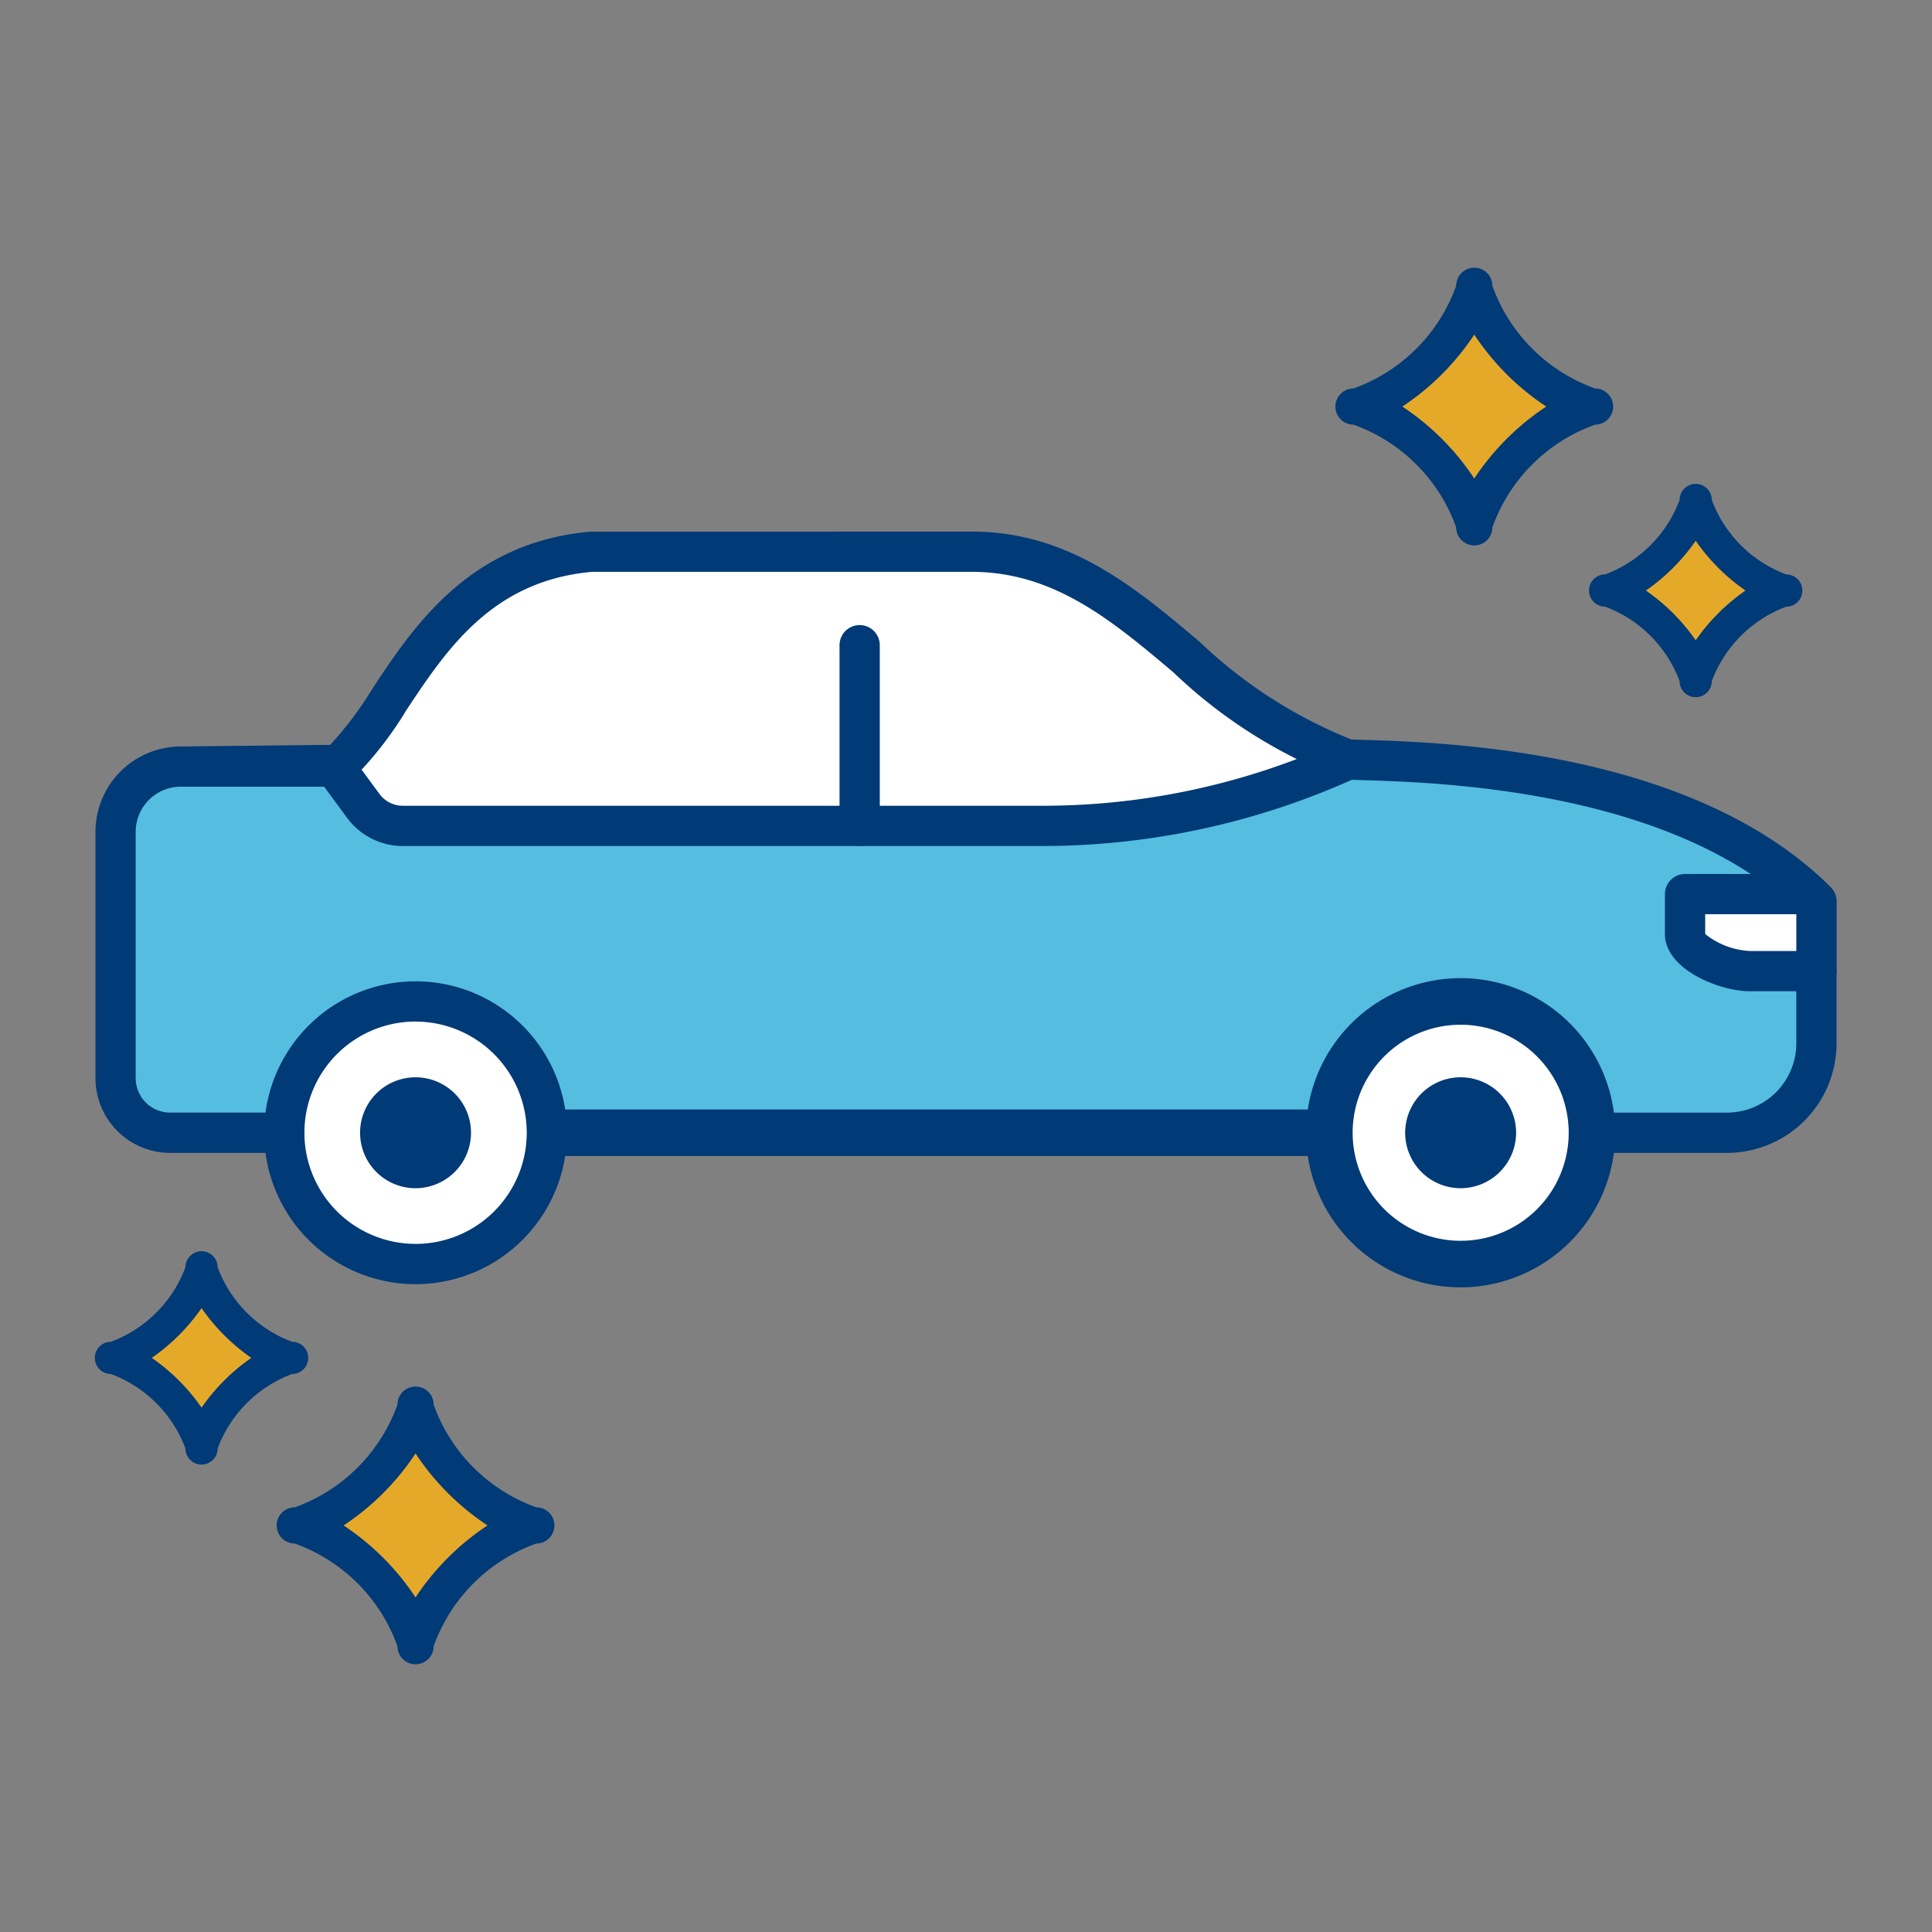
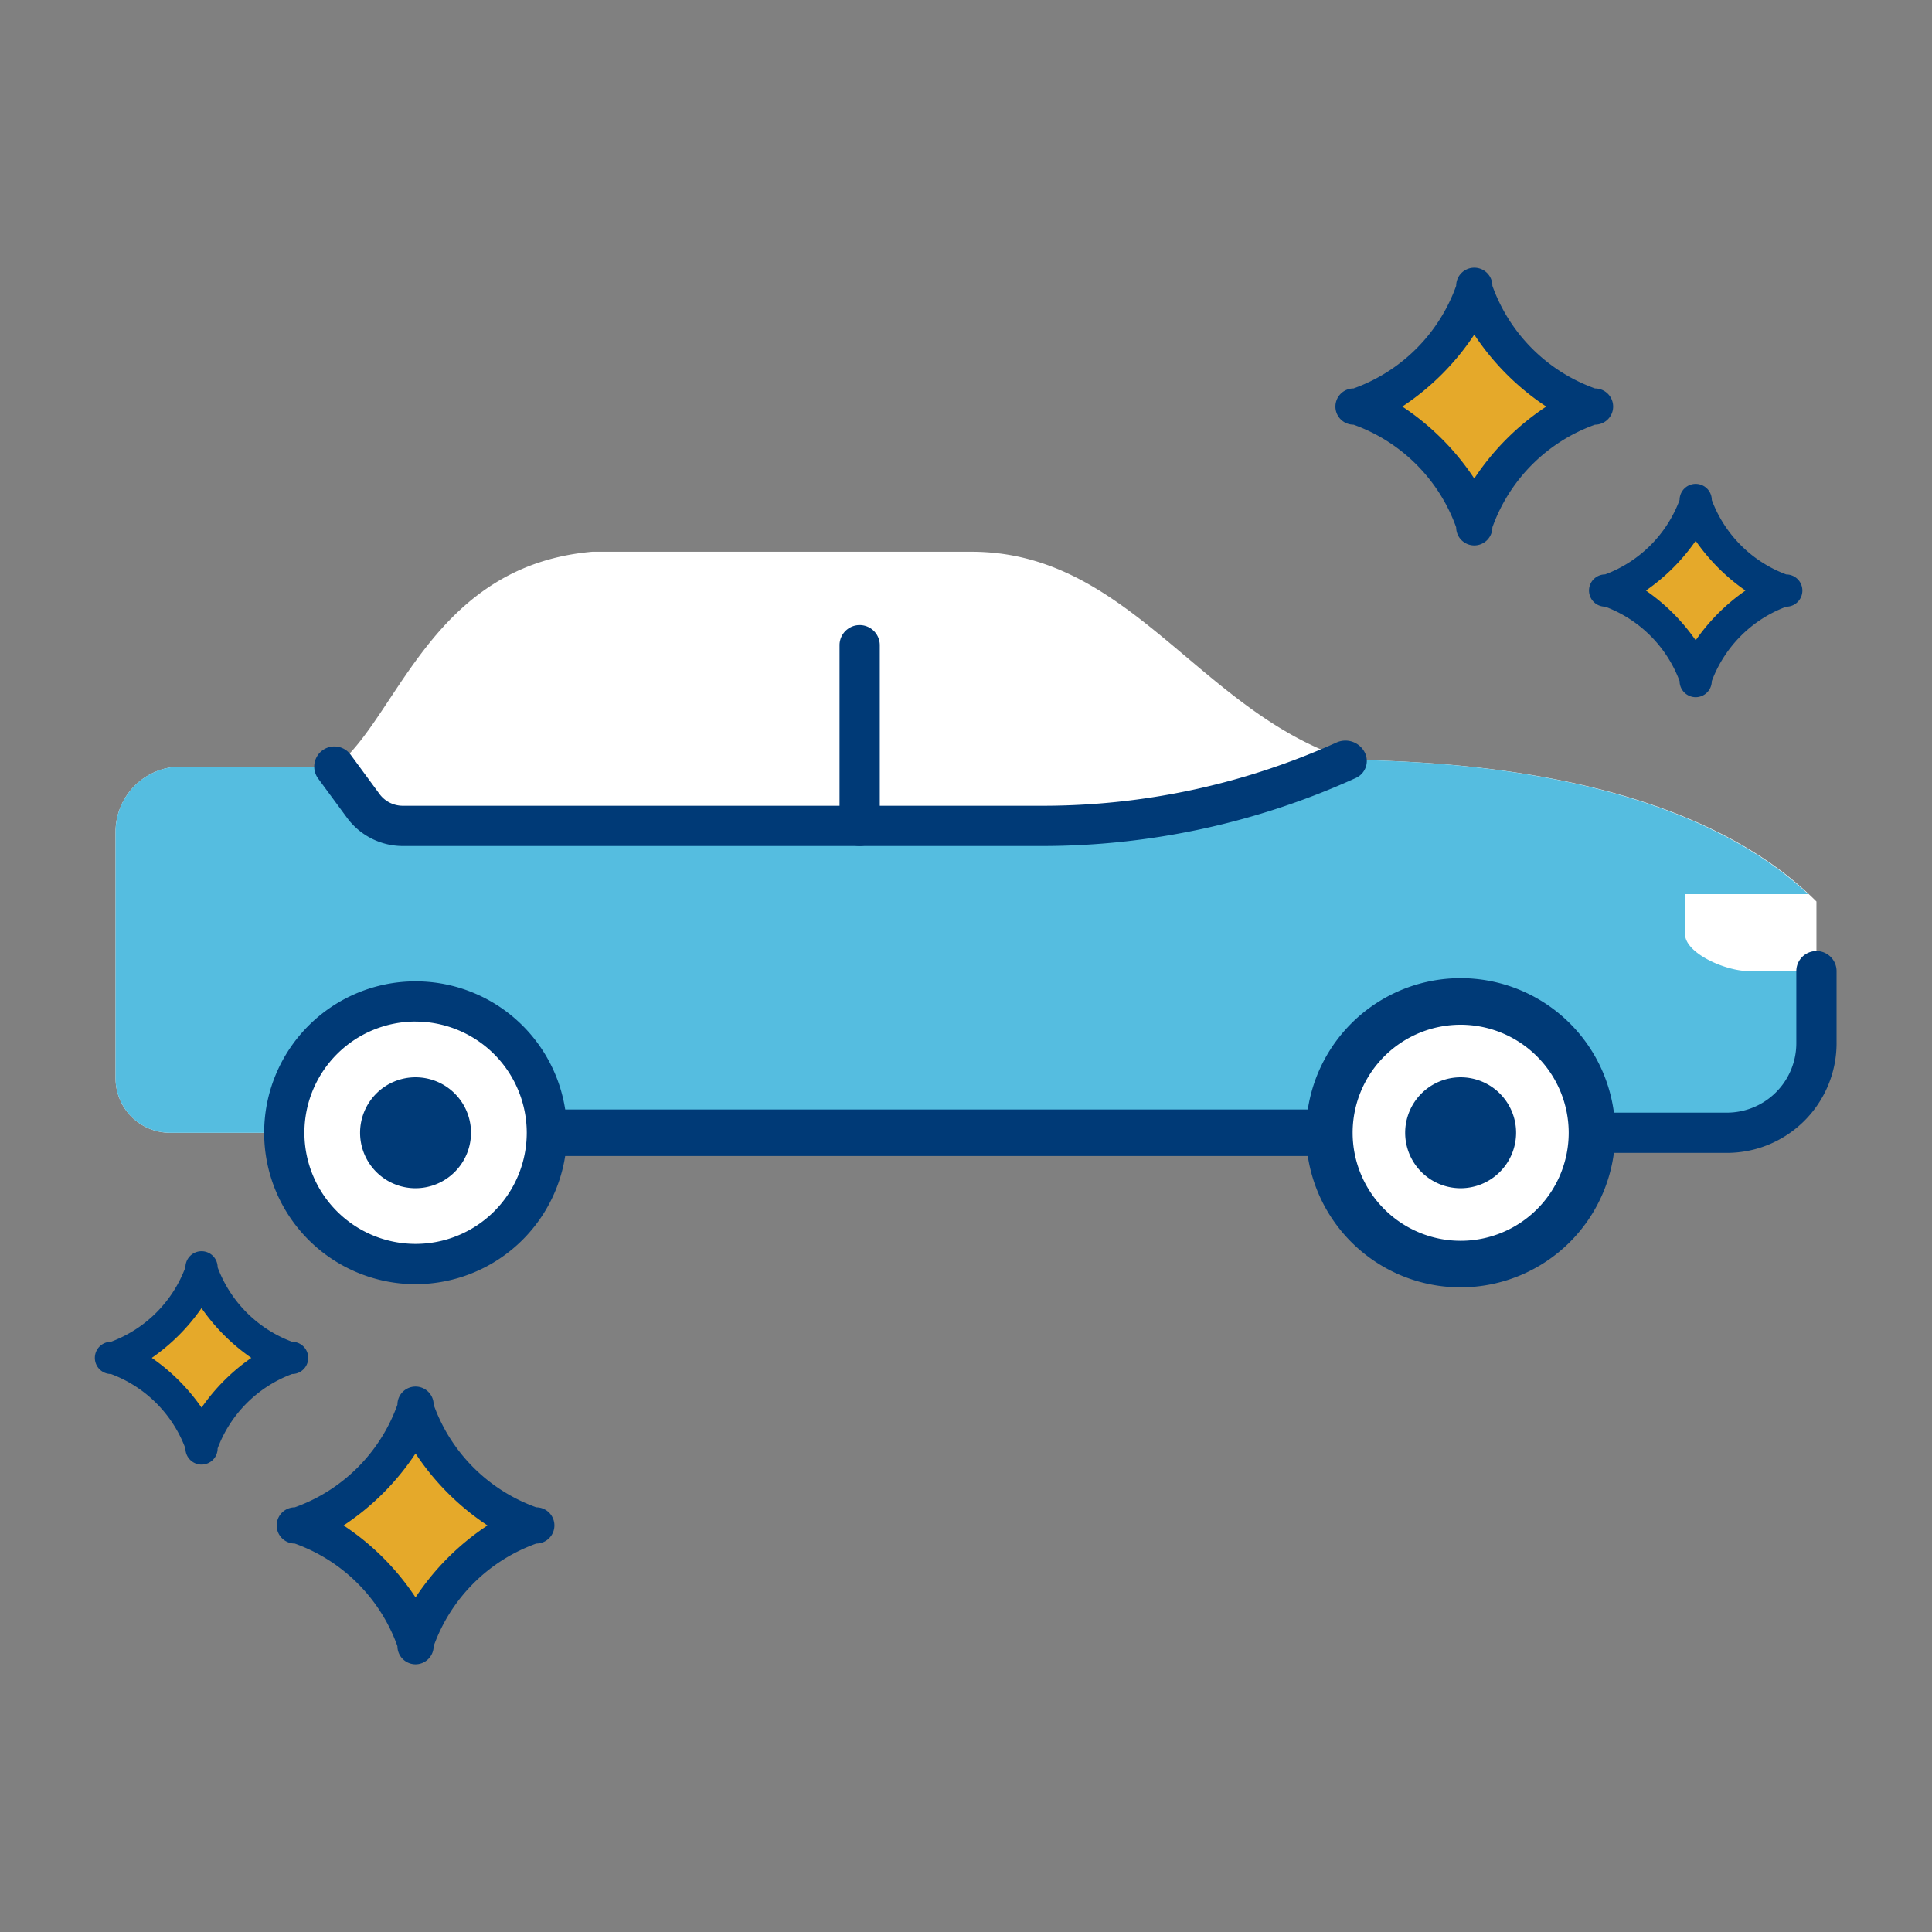
<svg xmlns="http://www.w3.org/2000/svg" width="48" height="48" viewBox="0 0 48 48">
  <rect x="0" y="0" width="48" height="48" fill="#808080" stroke="none" />
  <defs>
    <style>.cls-1{fill:#e5a92a;}.cls-2{opacity:0.1;}.cls-3{fill:none;}.cls-4{fill:#003a77;}.cls-5{fill:#fff;}.cls-6{fill:#55bde0;}</style>
  </defs>
  <g id="レイヤー_2" data-name="レイヤー 2">
    <g id="icon">
      <circle class="cls-1" cx="42.129" cy="14.672" r="1.237" />
      <circle class="cls-1" cx="5.007" cy="33.736" r="1.237" />
      <circle class="cls-1" cx="36.628" cy="10.101" r="1.788" />
      <circle class="cls-1" cx="10.324" cy="37.899" r="1.788" />
      <g class="cls-2">
        <rect class="cls-3" width="48" height="48" />
      </g>
      <rect class="cls-3" width="48" height="48" transform="translate(48 48) rotate(-180)" />
      <path class="cls-4" d="M36.628,13.551a.451.451,0,0,1-.45-.45,4.221,4.221,0,0,0-2.55-2.55.45.45,0,1,1,0-.9,4.221,4.221,0,0,0,2.55-2.55.45.45,0,0,1,.9,0,4.221,4.221,0,0,0,2.55,2.55.45.45,0,1,1,0,.9,4.221,4.221,0,0,0-2.55,2.55A.451.451,0,0,1,36.628,13.551Zm-1.788-3.45a6.317,6.317,0,0,1,1.788,1.788,6.317,6.317,0,0,1,1.788-1.788,6.317,6.317,0,0,1-1.788-1.788A6.317,6.317,0,0,1,34.84,10.101Z" />
      <path class="cls-4" d="M10.324,41.349a.451.451,0,0,1-.45-.45,4.221,4.221,0,0,0-2.55-2.55.45.45,0,1,1,0-.9A4.221,4.221,0,0,0,9.874,34.899a.45.45,0,0,1,.9,0,4.221,4.221,0,0,0,2.55,2.55.45.45,0,0,1,0,.9,4.221,4.221,0,0,0-2.55,2.55A.451.451,0,0,1,10.324,41.349Zm-1.788-3.45a6.317,6.317,0,0,1,1.788,1.788,6.317,6.317,0,0,1,1.788-1.788,6.317,6.317,0,0,1-1.788-1.788A6.317,6.317,0,0,1,8.537,37.899Z" />
      <path class="cls-4" d="M42.129,17.322a.401.401,0,0,1-.4-.4,3.151,3.151,0,0,0-1.85-1.85.4.4,0,0,1,0-.801A3.151,3.151,0,0,0,41.729,12.422a.4.4,0,1,1,.8,0,3.151,3.151,0,0,0,1.85,1.85.4.4,0,0,1,0,.801,3.151,3.151,0,0,0-1.85,1.85A.401.401,0,0,1,42.129,17.322Zm-1.237-2.65a4.912,4.912,0,0,1,1.237,1.236,4.911,4.911,0,0,1,1.237-1.236,4.911,4.911,0,0,1-1.237-1.236A4.911,4.911,0,0,1,40.892,14.672Z" />
      <path class="cls-4" d="M5.007,36.387a.401.401,0,0,1-.4-.4,3.151,3.151,0,0,0-1.85-1.85.4.4,0,0,1,0-.801,3.151,3.151,0,0,0,1.85-1.85.4.4,0,1,1,.8,0,3.151,3.151,0,0,0,1.85,1.85.4.4,0,0,1,0,.801A3.151,3.151,0,0,0,5.407,35.986.401.401,0,0,1,5.007,36.387ZM3.771,33.736a4.912,4.912,0,0,1,1.237,1.236A4.912,4.912,0,0,1,6.244,33.736a4.912,4.912,0,0,1-1.237-1.236A4.911,4.911,0,0,1,3.771,33.736Z" />
      <path class="cls-5" d="M45.129,22.397c-3.52-3.52-10.218-3.463-11.644-3.527-3.674-1.172-5.413-5.162-9.347-5.162H14.714c-3.865.336-4.765,3.87-6.221,5.207l-.185.132H4.492A1.621,1.621,0,0,0,2.871,20.667V26.788a1.355,1.355,0,0,0,1.355,1.355H42.906a2.223,2.223,0,0,0,2.223-2.223v-3.524Z" />
-       <path class="cls-6" d="M41.864,23.206v-.992h3.06c-3.567-3.327-10.04-3.282-11.439-3.345l-.08.036a18.344,18.344,0,0,1-7.522,1.613H10.006a1.216,1.216,0,0,1-.98-.496l-.718-.976H4.492A1.621,1.621,0,0,0,2.871,20.667v6.121A1.355,1.355,0,0,0,4.226,28.143h38.68a2.223,2.223,0,0,0,2.223-2.223V24.128H43.468C42.859,24.128,41.864,23.678,41.864,23.206Z" />
+       <path class="cls-6" d="M41.864,23.206v-.992h3.06c-3.567-3.327-10.04-3.282-11.439-3.345l-.08.036a18.344,18.344,0,0,1-7.522,1.613H10.006a1.216,1.216,0,0,1-.98-.496l-.718-.976H4.492A1.621,1.621,0,0,0,2.871,20.667v6.121A1.355,1.355,0,0,0,4.226,28.143h38.68a2.223,2.223,0,0,0,2.223-2.223V24.128H43.468C42.859,24.128,41.864,23.678,41.864,23.206" />
      <path class="cls-5" d="M7.062,28.143A3.262,3.262,0,1,0,10.324,24.881,3.262,3.262,0,0,0,7.062,28.143Z" />
      <path class="cls-4" d="M10.324,31.905a3.762,3.762,0,1,1,3.763-3.762A3.766,3.766,0,0,1,10.324,31.905Zm0-6.525a2.762,2.762,0,1,0,2.763,2.763A2.766,2.766,0,0,0,10.324,25.381Z" />
      <path class="cls-4" d="M10.324,29.521a1.378,1.378,0,1,1,1.378-1.378A1.38,1.38,0,0,1,10.324,29.521Z" />
      <path class="cls-5" d="M33.026,28.143a3.263,3.263,0,1,0,3.263-3.263A3.263,3.263,0,0,0,33.026,28.143Z" />
      <path class="cls-4" d="M36.289,31.984a3.841,3.841,0,1,1,3.841-3.84A3.845,3.845,0,0,1,36.289,31.984Zm0-6.525a2.684,2.684,0,1,0,2.685,2.685A2.688,2.688,0,0,0,36.289,25.459Z" />
      <path class="cls-4" d="M36.289,29.521a1.378,1.378,0,1,1,1.378-1.378A1.38,1.38,0,0,1,36.289,29.521Z" />
      <path class="cls-4" d="M25.884,21.019H10.006A1.723,1.723,0,0,1,8.623,20.319l-.719-.977a.5.5,0,0,1,.807-.592l.718.977a.718.718,0,0,0,.577.292H25.884a17.735,17.735,0,0,0,7.316-1.569.539.539,0,0,1,.701.233.464.464,0,0,1-.21.643A18.836,18.836,0,0,1,25.884,21.019Z" />
      <path class="cls-4" d="M21.358,21.019a.5.5,0,0,1-.5-.5V16.03a.5.5,0,0,1,1,0v4.489A.5.5,0,0,1,21.358,21.019Z" />
      <path class="cls-4" d="M42.906,28.643H39.552a.5.5,0,0,1,0-1h3.354a1.725,1.725,0,0,0,1.723-1.723V24.128a.5.5,0,1,1,1,0v1.792A2.726,2.726,0,0,1,42.906,28.643Z" />
-       <path class="cls-4" d="M7.062,28.643h-2.835a1.857,1.857,0,0,1-1.855-1.855v-6.121a2.123,2.123,0,0,1,2.121-2.121l3.711-.04a8.782,8.782,0,0,0,1.059-1.413c1.013-1.529,2.4-3.623,5.409-3.884l9.467-.002c2.416,0,4.062,1.388,5.655,2.729a11.826,11.826,0,0,0,3.78,2.436l.306.01c2.025.062,8.191.249,11.604,3.66a.5.5,0,0,1,.146.354v1.731a.5.5,0,0,1-.5.5H43.469c-.742,0-2.104-.54-2.104-1.421v-.992a.5.5,0,0,1,.5-.5h1.63c-3.247-2.138-7.957-2.281-9.646-2.332l-.386-.013a.511.511,0,0,1-.13-.023,12.419,12.419,0,0,1-4.184-2.645c-1.522-1.283-2.961-2.494-5.012-2.494H14.714c-2.484.218-3.618,1.929-4.619,3.438a8.911,8.911,0,0,1-1.264,1.637l-.233.171a.503.503,0,0,1-.29.092H4.492a1.122,1.122,0,0,0-1.121,1.121v6.121a.856.856,0,0,0,.855.855h2.835a.5.5,0,1,1,0,1Zm35.303-5.929v.492a1.931,1.931,0,0,0,1.104.421h1.16v-.913Z" />
      <rect class="cls-4" x="13.587" y="27.565" width="19.439" height="1.156" />
    </g>
  </g>
</svg>